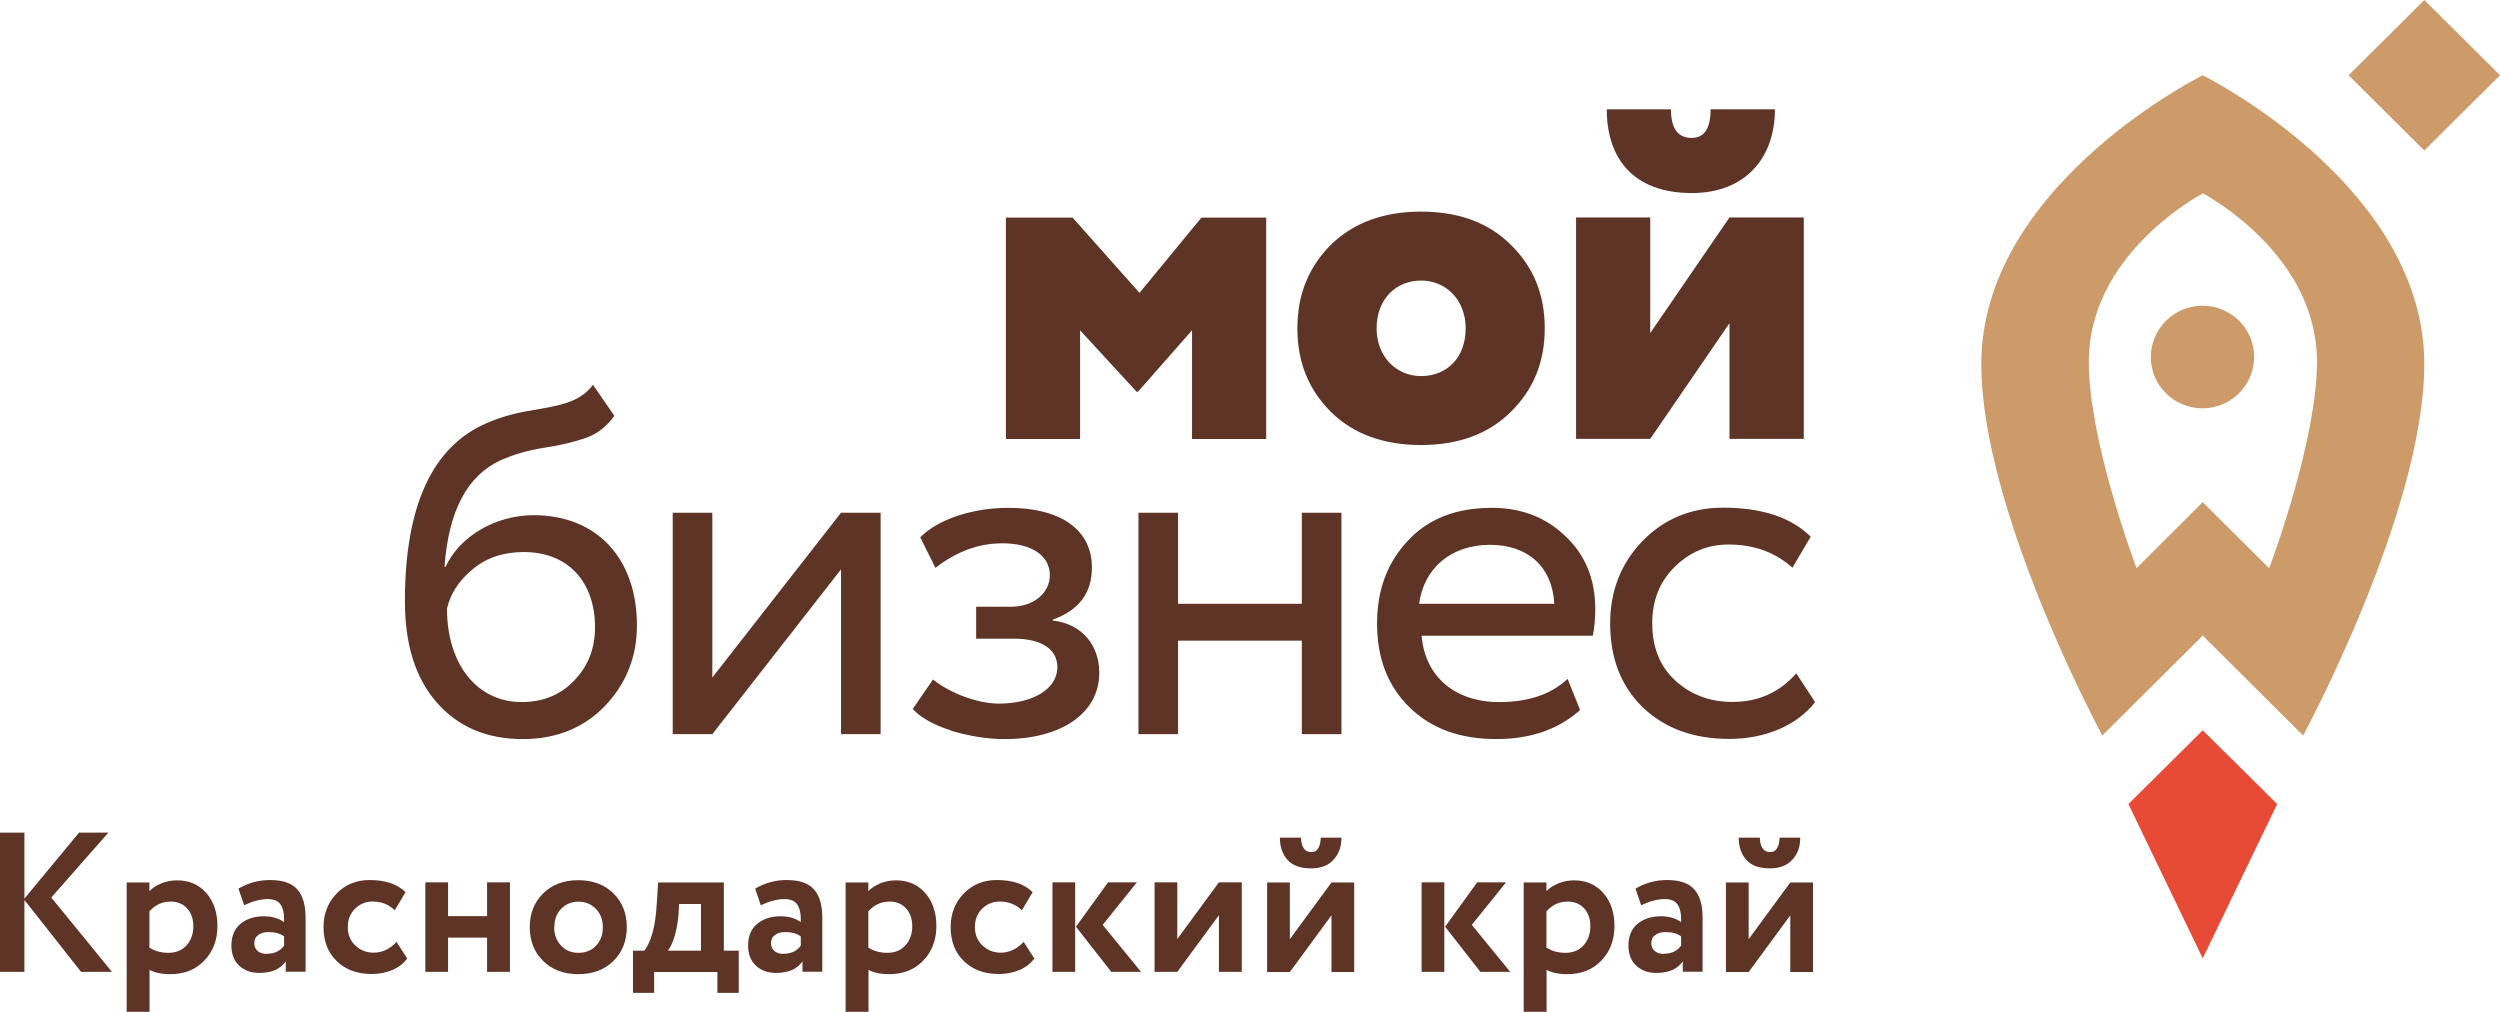
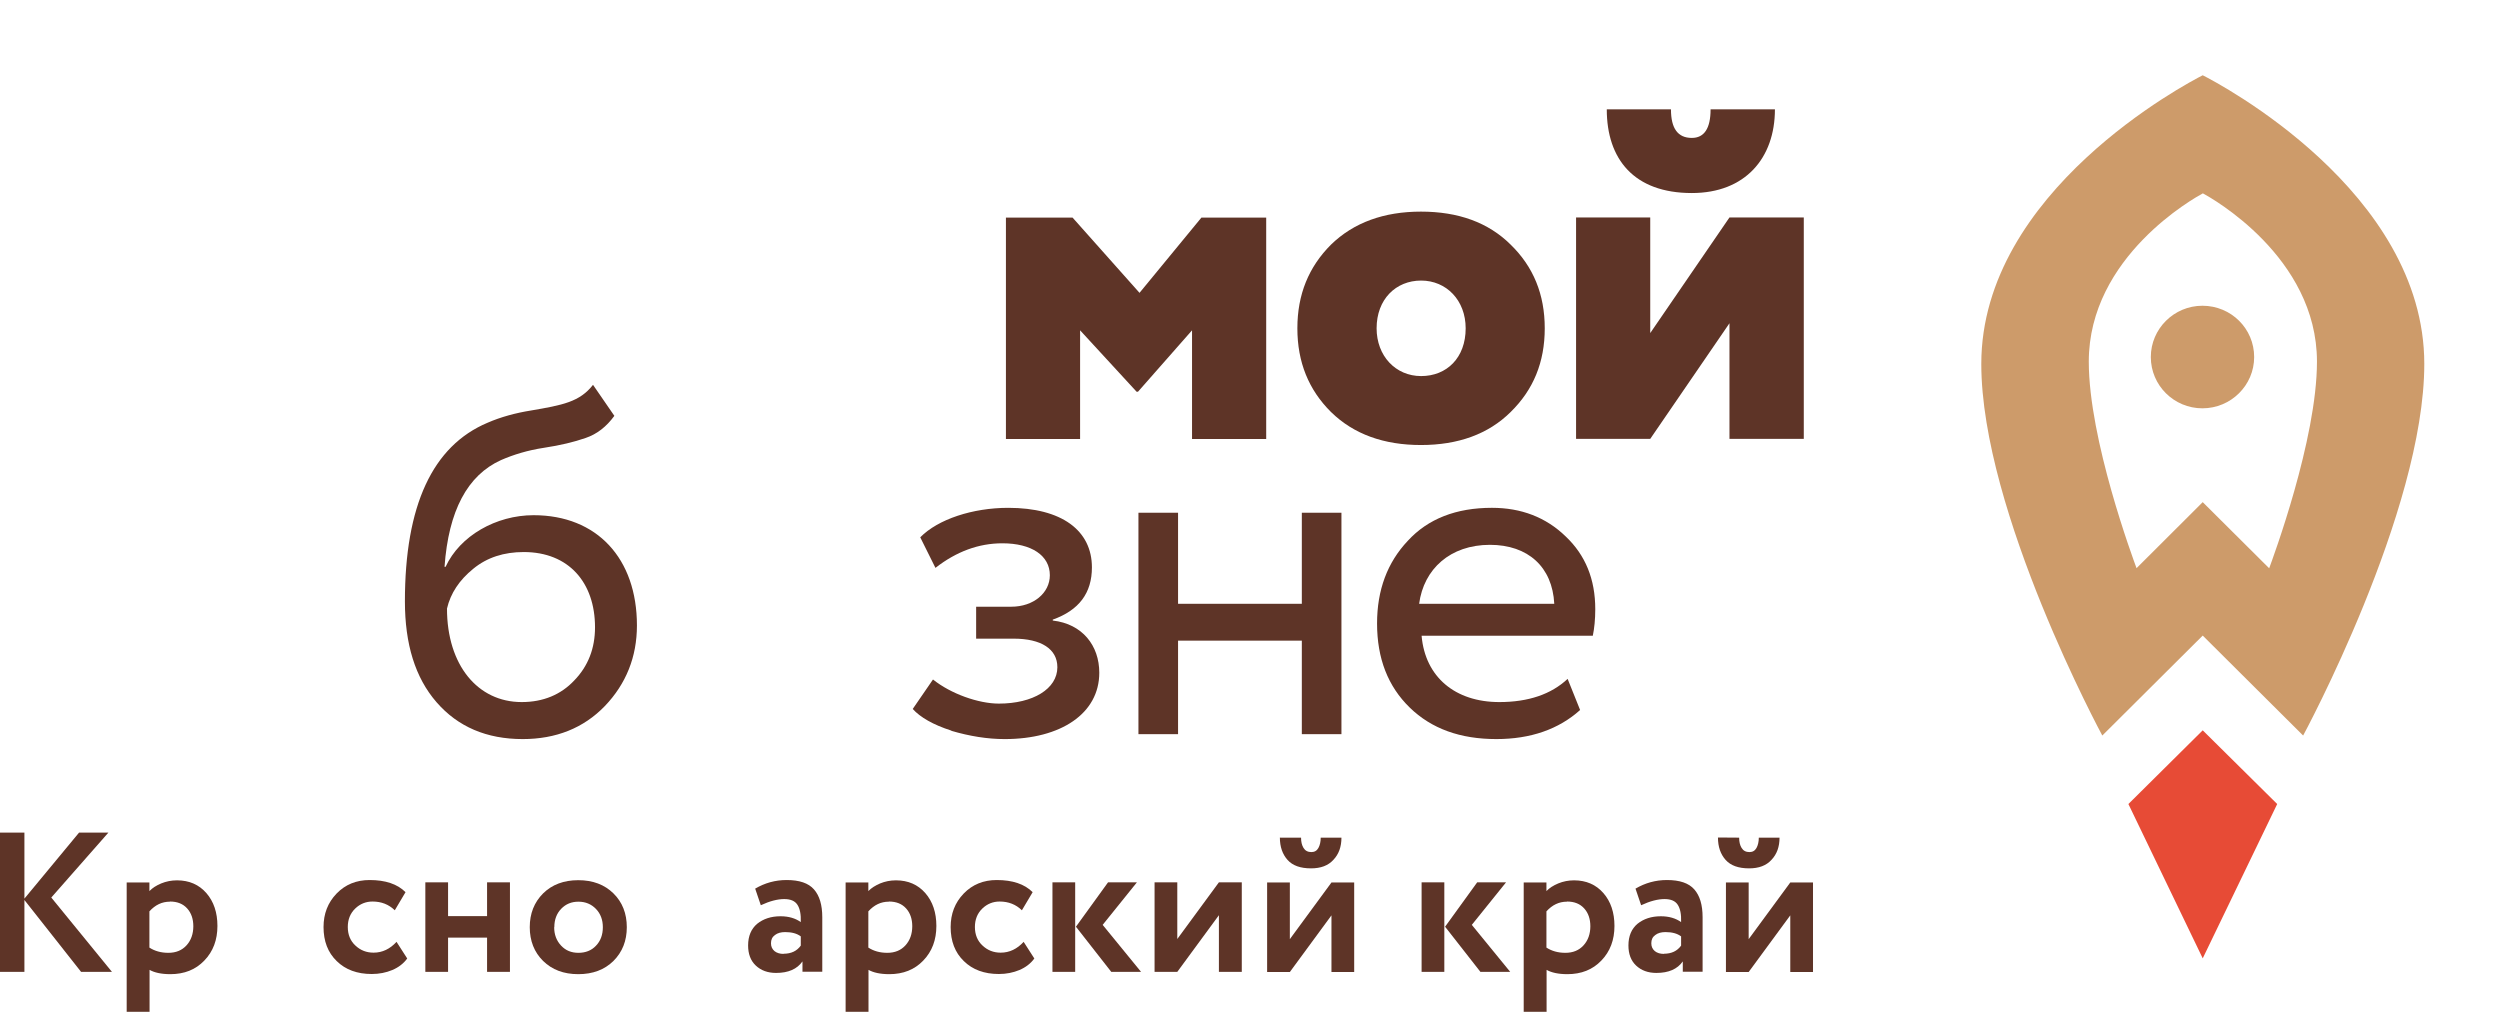
<svg xmlns="http://www.w3.org/2000/svg" xml:space="preserve" width="62.529mm" height="25.303mm" version="1.1" style="shape-rendering:geometricPrecision; text-rendering:geometricPrecision; image-rendering:optimizeQuality; fill-rule:evenodd; clip-rule:evenodd" viewBox="0 0 162.81 65.88">
  <defs>
    <style type="text/css"> .fil1 {fill:#E74B36;fill-rule:nonzero} .fil2 {fill:#CD9B6A;fill-rule:nonzero} .fil0 {fill:#5E3427;fill-rule:nonzero} </style>
  </defs>
  <g id="Слой_x0020_1">
    <g id="_1858546504416">
      <polygon class="fil0" points="-0,63.29 -0,54.22 1.59,54.22 1.59,58.52 5.15,54.22 7.06,54.22 3.34,58.45 7.29,63.29 5.28,63.29 1.59,58.61 1.59,63.29 " />
      <path class="fil0" d="M11.06 58.72c-0.51,0 -0.95,0.21 -1.33,0.63l0 2.36c0.34,0.22 0.75,0.34 1.23,0.34 0.5,0 0.89,-0.16 1.19,-0.49 0.29,-0.32 0.44,-0.74 0.44,-1.24 0,-0.47 -0.13,-0.86 -0.4,-1.16 -0.27,-0.3 -0.64,-0.45 -1.12,-0.45zm-2.81 7.17l0 -8.42 1.48 0 0 0.56c0.19,-0.2 0.44,-0.36 0.77,-0.5 0.32,-0.13 0.66,-0.2 1.03,-0.2 0.79,0 1.43,0.28 1.91,0.83 0.48,0.55 0.72,1.27 0.72,2.14 0,0.91 -0.28,1.66 -0.85,2.25 -0.57,0.6 -1.31,0.89 -2.22,0.89 -0.58,0 -1.03,-0.1 -1.35,-0.28l0 2.73 -1.48 0z" />
-       <path class="fil0" d="M17.38 62.11c0.5,0 0.87,-0.18 1.12,-0.53l0 -0.6c-0.25,-0.19 -0.59,-0.28 -1.02,-0.28 -0.27,0 -0.49,0.06 -0.66,0.19 -0.18,0.13 -0.26,0.3 -0.26,0.54 0,0.22 0.08,0.38 0.23,0.51 0.15,0.12 0.35,0.18 0.59,0.18zm-1.48 -3.15l-0.37 -1.09c0.63,-0.37 1.31,-0.56 2.05,-0.56 0.83,0 1.42,0.2 1.78,0.61 0.36,0.41 0.54,1.01 0.54,1.81l0 3.55 -1.29 0 0 -0.67c-0.35,0.5 -0.92,0.75 -1.72,0.75 -0.54,0 -0.98,-0.16 -1.32,-0.48 -0.34,-0.32 -0.5,-0.76 -0.5,-1.31 0,-0.61 0.2,-1.08 0.59,-1.41 0.4,-0.32 0.9,-0.49 1.52,-0.49 0.53,0 0.97,0.13 1.32,0.38 0.02,-0.51 -0.06,-0.89 -0.22,-1.13 -0.16,-0.25 -0.45,-0.37 -0.86,-0.37 -0.43,0 -0.94,0.13 -1.52,0.4z" />
      <path class="fil0" d="M25.82 61.33l0.7 1.09c-0.24,0.33 -0.57,0.58 -0.97,0.75 -0.41,0.17 -0.85,0.26 -1.34,0.26 -0.95,0 -1.71,-0.28 -2.28,-0.84 -0.58,-0.56 -0.86,-1.3 -0.86,-2.22 0,-0.86 0.28,-1.59 0.85,-2.18 0.57,-0.59 1.29,-0.88 2.15,-0.88 1.03,0 1.81,0.26 2.34,0.79l-0.7 1.18c-0.39,-0.38 -0.87,-0.57 -1.45,-0.57 -0.43,0 -0.81,0.15 -1.13,0.46 -0.32,0.31 -0.48,0.71 -0.48,1.2 0,0.5 0.17,0.91 0.5,1.21 0.33,0.31 0.72,0.46 1.18,0.46 0.57,0 1.07,-0.24 1.5,-0.71z" />
      <polygon class="fil0" points="31.72,63.29 31.72,61.06 29.18,61.06 29.18,63.29 27.7,63.29 27.7,57.46 29.18,57.46 29.18,59.66 31.72,59.66 31.72,57.46 33.21,57.46 33.21,63.29 " />
      <path class="fil0" d="M36.09 60.38c0,0.48 0.15,0.88 0.45,1.2 0.3,0.32 0.67,0.47 1.13,0.47 0.46,0 0.85,-0.15 1.14,-0.46 0.3,-0.31 0.45,-0.71 0.45,-1.21 0,-0.48 -0.15,-0.88 -0.45,-1.19 -0.3,-0.31 -0.68,-0.47 -1.14,-0.47 -0.45,0 -0.82,0.15 -1.12,0.46 -0.3,0.31 -0.45,0.71 -0.45,1.2zm-0.72 2.2c-0.58,-0.57 -0.87,-1.31 -0.87,-2.2 0,-0.89 0.29,-1.62 0.87,-2.2 0.58,-0.57 1.34,-0.86 2.29,-0.86 0.95,0 1.71,0.29 2.29,0.86 0.58,0.57 0.87,1.31 0.87,2.2 0,0.89 -0.29,1.62 -0.87,2.2 -0.58,0.57 -1.34,0.86 -2.29,0.86 -0.95,0 -1.71,-0.29 -2.29,-0.86z" />
-       <path class="fil0" d="M44.2 59.46c-0.1,1.13 -0.34,1.95 -0.7,2.45l2.15 0 0 -3.04 -1.42 0 -0.04 0.6zm-2.98 5.2l0 -2.75 0.74 0c0.46,-0.6 0.73,-1.62 0.81,-3.04l0.09 -1.4 4.28 0 0 4.44 0.97 0 0 2.75 -1.39 0 0 -1.36 -4.12 0 0 1.36 -1.38 0z" />
      <path class="fil0" d="M51.03 62.11c0.5,0 0.87,-0.18 1.12,-0.53l0 -0.6c-0.25,-0.19 -0.59,-0.28 -1.02,-0.28 -0.27,0 -0.49,0.06 -0.66,0.19 -0.18,0.13 -0.26,0.3 -0.26,0.54 0,0.22 0.08,0.38 0.23,0.51 0.15,0.12 0.35,0.18 0.59,0.18zm-1.48 -3.15l-0.37 -1.09c0.63,-0.37 1.31,-0.56 2.05,-0.56 0.83,0 1.42,0.2 1.78,0.61 0.36,0.41 0.54,1.01 0.54,1.81l0 3.55 -1.29 0 0 -0.67c-0.35,0.5 -0.92,0.75 -1.72,0.75 -0.54,0 -0.98,-0.16 -1.32,-0.48 -0.34,-0.32 -0.5,-0.76 -0.5,-1.31 0,-0.61 0.2,-1.08 0.59,-1.41 0.4,-0.32 0.9,-0.49 1.52,-0.49 0.53,0 0.97,0.13 1.32,0.38 0.02,-0.51 -0.06,-0.89 -0.22,-1.13 -0.16,-0.25 -0.45,-0.37 -0.86,-0.37 -0.43,0 -0.94,0.13 -1.52,0.4z" />
      <path class="fil0" d="M57.88 58.72c-0.51,0 -0.95,0.21 -1.33,0.63l0 2.36c0.34,0.22 0.75,0.34 1.23,0.34 0.5,0 0.89,-0.16 1.19,-0.49 0.29,-0.32 0.44,-0.74 0.44,-1.24 0,-0.47 -0.13,-0.86 -0.4,-1.16 -0.27,-0.3 -0.64,-0.45 -1.12,-0.45zm-2.81 7.17l0 -8.42 1.48 0 0 0.56c0.19,-0.2 0.45,-0.36 0.77,-0.5 0.32,-0.13 0.66,-0.2 1.03,-0.2 0.79,0 1.43,0.28 1.91,0.83 0.48,0.55 0.72,1.27 0.72,2.14 0,0.91 -0.28,1.66 -0.85,2.25 -0.57,0.6 -1.31,0.89 -2.22,0.89 -0.58,0 -1.03,-0.1 -1.35,-0.28l0 2.73 -1.48 0z" />
      <path class="fil0" d="M66.66 61.33l0.7 1.09c-0.24,0.33 -0.57,0.58 -0.97,0.75 -0.41,0.17 -0.85,0.26 -1.34,0.26 -0.95,0 -1.71,-0.28 -2.28,-0.84 -0.58,-0.56 -0.86,-1.3 -0.86,-2.22 0,-0.86 0.28,-1.59 0.85,-2.18 0.57,-0.59 1.29,-0.88 2.15,-0.88 1.03,0 1.81,0.26 2.34,0.79l-0.7 1.18c-0.39,-0.38 -0.87,-0.57 -1.45,-0.57 -0.43,0 -0.81,0.15 -1.13,0.46 -0.32,0.31 -0.48,0.71 -0.48,1.2 0,0.5 0.17,0.91 0.5,1.21 0.33,0.31 0.72,0.46 1.18,0.46 0.57,0 1.07,-0.24 1.5,-0.71z" />
      <path class="fil0" d="M74.04 57.46l-2.23 2.77 2.5 3.06 -1.94 0 -2.3 -2.94 2.09 -2.89 1.87 0zm-5.5 0l1.48 0 0 5.83 -1.48 0 0 -5.83z" />
      <polygon class="fil0" points="76.67,63.29 75.19,63.29 75.19,57.46 76.67,57.46 76.67,61.15 79.38,57.46 80.87,57.46 80.87,63.29 79.38,63.29 79.38,59.6 " />
      <path class="fil0" d="M83.38 54.55l1.35 0c0,0.27 0.05,0.49 0.16,0.67 0.11,0.18 0.28,0.27 0.51,0.27 0.21,0 0.36,-0.09 0.46,-0.27 0.1,-0.18 0.15,-0.41 0.15,-0.67l1.35 0c0,0.59 -0.17,1.07 -0.52,1.44 -0.34,0.38 -0.83,0.56 -1.46,0.56 -0.69,0 -1.2,-0.18 -1.53,-0.55 -0.33,-0.37 -0.5,-0.85 -0.5,-1.46zm0.62 8.75l-1.48 0 0 -5.83 1.48 0 0 3.69 2.71 -3.69 1.48 0 0 5.83 -1.48 0 0 -3.69 -2.71 3.69z" />
      <path class="fil0" d="M98.08 57.46l-2.23 2.77 2.5 3.06 -1.94 0 -2.3 -2.94 2.09 -2.89 1.87 0zm-5.5 0l1.48 0 0 5.83 -1.48 0 0 -5.83z" />
      <path class="fil0" d="M102.04 58.72c-0.51,0 -0.95,0.21 -1.33,0.63l0 2.36c0.34,0.22 0.75,0.34 1.23,0.34 0.5,0 0.89,-0.16 1.19,-0.49 0.29,-0.32 0.44,-0.74 0.44,-1.24 0,-0.47 -0.13,-0.86 -0.4,-1.16 -0.27,-0.3 -0.64,-0.45 -1.12,-0.45zm-2.81 7.17l0 -8.42 1.48 0 0 0.56c0.19,-0.2 0.44,-0.36 0.77,-0.5 0.32,-0.13 0.66,-0.2 1.03,-0.2 0.79,0 1.43,0.28 1.91,0.83 0.48,0.55 0.72,1.27 0.72,2.14 0,0.91 -0.28,1.66 -0.85,2.25 -0.57,0.6 -1.31,0.89 -2.22,0.89 -0.58,0 -1.03,-0.1 -1.35,-0.28l0 2.73 -1.48 0z" />
      <path class="fil0" d="M108.36 62.11c0.5,0 0.87,-0.18 1.12,-0.53l0 -0.6c-0.25,-0.19 -0.59,-0.28 -1.02,-0.28 -0.27,0 -0.49,0.06 -0.66,0.19 -0.18,0.13 -0.26,0.3 -0.26,0.54 0,0.22 0.08,0.38 0.23,0.51 0.15,0.12 0.35,0.18 0.59,0.18zm-1.48 -3.15l-0.37 -1.09c0.63,-0.37 1.31,-0.56 2.05,-0.56 0.83,0 1.42,0.2 1.78,0.61 0.36,0.41 0.54,1.01 0.54,1.81l0 3.55 -1.29 0 0 -0.67c-0.35,0.5 -0.92,0.75 -1.72,0.75 -0.54,0 -0.98,-0.16 -1.32,-0.48 -0.34,-0.32 -0.5,-0.76 -0.5,-1.31 0,-0.61 0.2,-1.08 0.59,-1.41 0.4,-0.32 0.9,-0.49 1.52,-0.49 0.53,0 0.97,0.13 1.32,0.38 0.02,-0.51 -0.06,-0.89 -0.22,-1.13 -0.16,-0.25 -0.45,-0.37 -0.86,-0.37 -0.43,0 -0.94,0.13 -1.52,0.4z" />
-       <path class="fil0" d="M113.26 54.55l1.35 0c0,0.27 0.05,0.49 0.16,0.67 0.11,0.18 0.28,0.27 0.51,0.27 0.21,0 0.36,-0.09 0.46,-0.27 0.1,-0.18 0.15,-0.41 0.15,-0.67l1.35 0c0,0.59 -0.17,1.07 -0.52,1.44 -0.34,0.38 -0.83,0.56 -1.46,0.56 -0.69,0 -1.2,-0.18 -1.53,-0.55 -0.33,-0.37 -0.5,-0.85 -0.5,-1.46zm0.62 8.75l-1.48 0 0 -5.83 1.48 0 0 3.69 2.71 -3.69 1.48 0 0 5.83 -1.48 0 0 -3.69 -2.71 3.69z" />
+       <path class="fil0" d="M113.26 54.55c0,0.27 0.05,0.49 0.16,0.67 0.11,0.18 0.28,0.27 0.51,0.27 0.21,0 0.36,-0.09 0.46,-0.27 0.1,-0.18 0.15,-0.41 0.15,-0.67l1.35 0c0,0.59 -0.17,1.07 -0.52,1.44 -0.34,0.38 -0.83,0.56 -1.46,0.56 -0.69,0 -1.2,-0.18 -1.53,-0.55 -0.33,-0.37 -0.5,-0.85 -0.5,-1.46zm0.62 8.75l-1.48 0 0 -5.83 1.48 0 0 3.69 2.71 -3.69 1.48 0 0 5.83 -1.48 0 0 -3.69 -2.71 3.69z" />
      <polygon class="fil0" points="65.51,28.59 65.51,14.17 69.85,14.17 74.21,19.07 78.24,14.17 82.46,14.17 82.46,28.59 77.63,28.59 77.63,21.51 74.11,25.51 74.02,25.51 70.34,21.51 70.34,28.59 " />
      <path class="fil0" d="M92.55 24.49c1.67,0 2.9,-1.19 2.9,-3.11 0,-1.83 -1.26,-3.11 -2.9,-3.11 -1.65,0 -2.9,1.22 -2.9,3.11 0,1.79 1.23,3.11 2.9,3.11zm-8.06 -3.11c0,-2.21 0.74,-4 2.19,-5.45 1.48,-1.44 3.45,-2.15 5.86,-2.15 2.42,0 4.38,0.7 5.84,2.15 1.48,1.44 2.22,3.24 2.22,5.45 0,2.21 -0.74,4 -2.22,5.45 -1.45,1.44 -3.42,2.15 -5.84,2.15 -2.41,0 -4.38,-0.7 -5.86,-2.15 -1.45,-1.44 -2.19,-3.24 -2.19,-5.45z" />
      <path class="fil0" d="M108.82 7.12c0,1.25 0.45,1.86 1.36,1.86 0.8,0 1.22,-0.61 1.22,-1.86l4.19 0c0,3.17 -1.93,5.45 -5.41,5.45 -3.77,0 -5.54,-2.21 -5.54,-5.45l4.18 0zm-1.35 21.46l-4.83 0 0 -14.42 4.83 0 0 7.53 5.16 -7.53 4.84 0 0 14.42 -4.84 0 0 -7.53 -5.16 7.53z" />
      <path class="fil0" d="M33.98 45.72c1.39,0 2.55,-0.48 3.42,-1.41 0.9,-0.93 1.35,-2.08 1.35,-3.46 0,-2.91 -1.71,-4.9 -4.64,-4.9 -1.29,0 -2.39,0.35 -3.29,1.09 -0.91,0.74 -1.48,1.6 -1.71,2.59 0,3.68 2,6.09 4.86,6.09zm6.03 -18.64c-0.52,0.71 -1.13,1.19 -1.87,1.44 -0.74,0.26 -1.65,0.48 -2.71,0.64 -1.06,0.16 -2,0.45 -2.8,0.8 -2.19,0.99 -3.42,3.3 -3.68,6.95l0.07 0c0.93,-2.02 3.29,-3.36 5.73,-3.36 4.13,0 6.73,2.82 6.73,7.18 0,2.05 -0.71,3.81 -2.09,5.25 -1.39,1.44 -3.19,2.15 -5.35,2.15 -2.35,0 -4.22,-0.8 -5.61,-2.4 -1.39,-1.6 -2.06,-3.78 -2.06,-6.57 0,-6.25 1.8,-10.12 5.38,-11.63 0.87,-0.38 1.84,-0.64 2.84,-0.8 2.03,-0.35 3.16,-0.55 4.03,-1.67l1.39 2.02z" />
-       <polygon class="fil0" points="46.39,47.81 43.81,47.81 43.81,33.39 46.39,33.39 46.39,44.12 54.77,33.39 57.35,33.39 57.35,47.81 54.77,47.81 54.77,37.08 " />
      <path class="fil0" d="M61.96 47.58c-1.19,-0.38 -2.03,-0.87 -2.52,-1.41l1.32 -1.92c1.16,0.93 2.96,1.57 4.29,1.57 2.22,0 3.81,-0.96 3.81,-2.37 0,-1.19 -1.06,-1.86 -2.84,-1.86l-2.45 0 0 -2.08 2.29 0c1.45,0 2.51,-0.9 2.51,-2.05 0,-1.28 -1.19,-2.08 -3.09,-2.08 -1.55,0 -3,0.54 -4.36,1.6l-0.99 -1.99c1.16,-1.18 3.42,-1.92 5.73,-1.92 3.48,0 5.45,1.47 5.45,3.88 0,1.67 -0.84,2.79 -2.55,3.4l0 0.06c1.93,0.22 3.03,1.63 3.03,3.4 0,2.66 -2.51,4.32 -6.16,4.32 -1.13,0 -2.29,-0.19 -3.48,-0.54z" />
      <polygon class="fil0" points="84.78,47.81 84.78,41.72 76.72,41.72 76.72,47.81 74.14,47.81 74.14,33.39 76.72,33.39 76.72,39.32 84.78,39.32 84.78,33.39 87.36,33.39 87.36,47.81 " />
      <path class="fil0" d="M92.42 39.32l8.8 0c-0.12,-2.4 -1.71,-3.84 -4.19,-3.84 -2.58,0 -4.31,1.57 -4.61,3.84zm10.48 6.92c-1.39,1.25 -3.22,1.89 -5.45,1.89 -2.35,0 -4.22,-0.67 -5.64,-2.05 -1.42,-1.38 -2.13,-3.2 -2.13,-5.48 0,-2.18 0.67,-3.97 2,-5.38 1.32,-1.44 3.16,-2.15 5.48,-2.15 1.9,0 3.51,0.61 4.8,1.86 1.29,1.22 1.93,2.79 1.93,4.74 0,0.67 -0.06,1.25 -0.16,1.73l-11.15 0c0.23,2.69 2.19,4.32 5.06,4.32 1.9,0 3.38,-0.51 4.45,-1.51l0.81 2.02z" />
-       <path class="fil0" d="M118.21 45.72c-1.19,1.54 -3.29,2.4 -5.58,2.4 -2.32,0 -4.19,-0.67 -5.64,-2.05 -1.42,-1.38 -2.13,-3.2 -2.13,-5.48 0,-2.11 0.71,-3.91 2.1,-5.35 1.39,-1.44 3.16,-2.18 5.25,-2.18 2.55,0 4.45,0.64 5.71,1.89l-1.19 2.02c-1.1,-0.99 -2.48,-1.51 -4.16,-1.51 -1.36,0 -2.52,0.48 -3.52,1.47 -0.97,0.96 -1.45,2.18 -1.45,3.65 0,1.54 0.48,2.79 1.48,3.72 1,0.93 2.26,1.41 3.74,1.41 1.68,0 3.06,-0.61 4.16,-1.86l1.22 1.86z" />
      <polygon class="fil1" points="148.3,52.36 143.45,47.56 138.61,52.36 143.45,62.41 " />
      <path class="fil2" d="M143.43 19.91c-1.85,0 -3.36,1.5 -3.36,3.34 0,1.85 1.51,3.34 3.36,3.34 1.86,0 3.37,-1.5 3.37,-3.34 0,-1.85 -1.5,-3.34 -3.37,-3.34z" />
      <path class="fil2" d="M147.77 37l-4.32 -4.3 -4.31 4.3c-0.22,-0.6 -3.11,-8.37 -3.11,-13.45 0,-6.85 6.91,-10.68 7.43,-10.96 0.52,0.28 7.43,4.12 7.43,10.96 0,5.08 -2.89,12.85 -3.11,13.45zm-4.32 -32.1c-1.02,0.52 -14.42,7.56 -14.42,18.8 0,9.62 7.88,24.2 7.88,24.2l6.54 -6.51 6.54 6.51c0,0 7.89,-14.59 7.89,-24.2 0,-11.24 -13.4,-18.28 -14.43,-18.8z" />
-       <polygon class="fil2" points="157.88,9.8 152.95,4.9 157.88,0 162.81,4.9 " />
    </g>
  </g>
</svg>